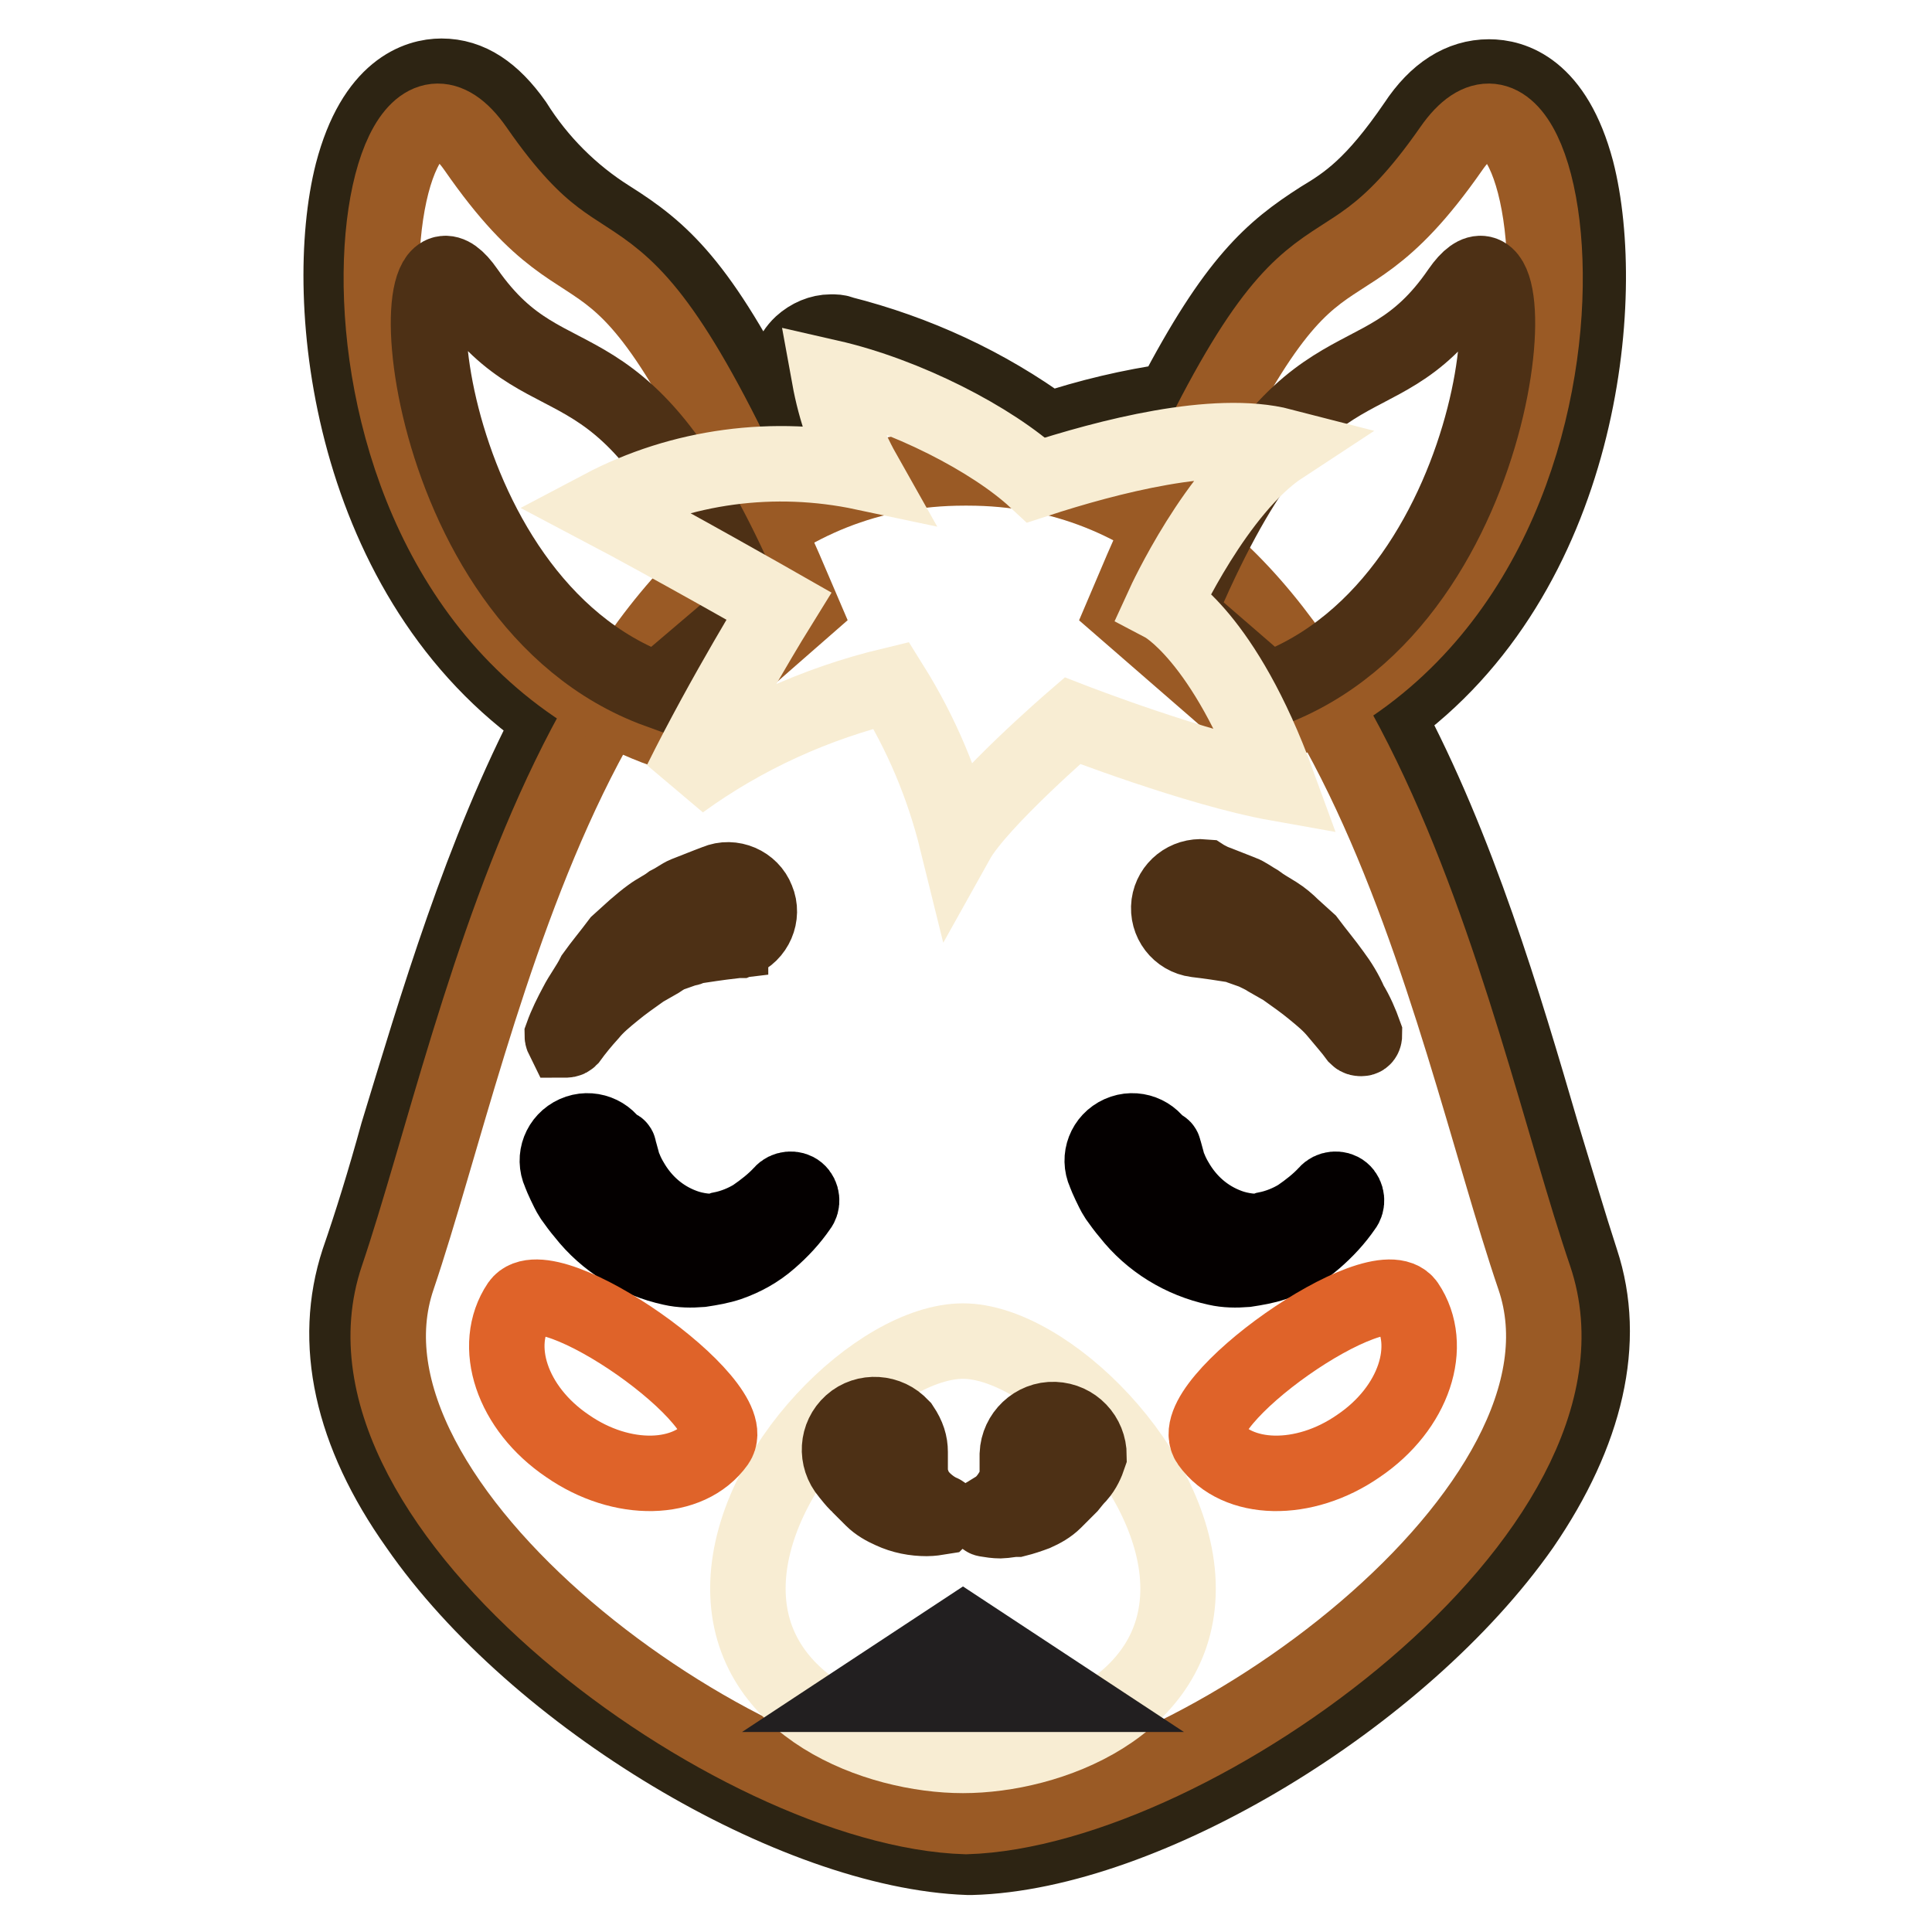
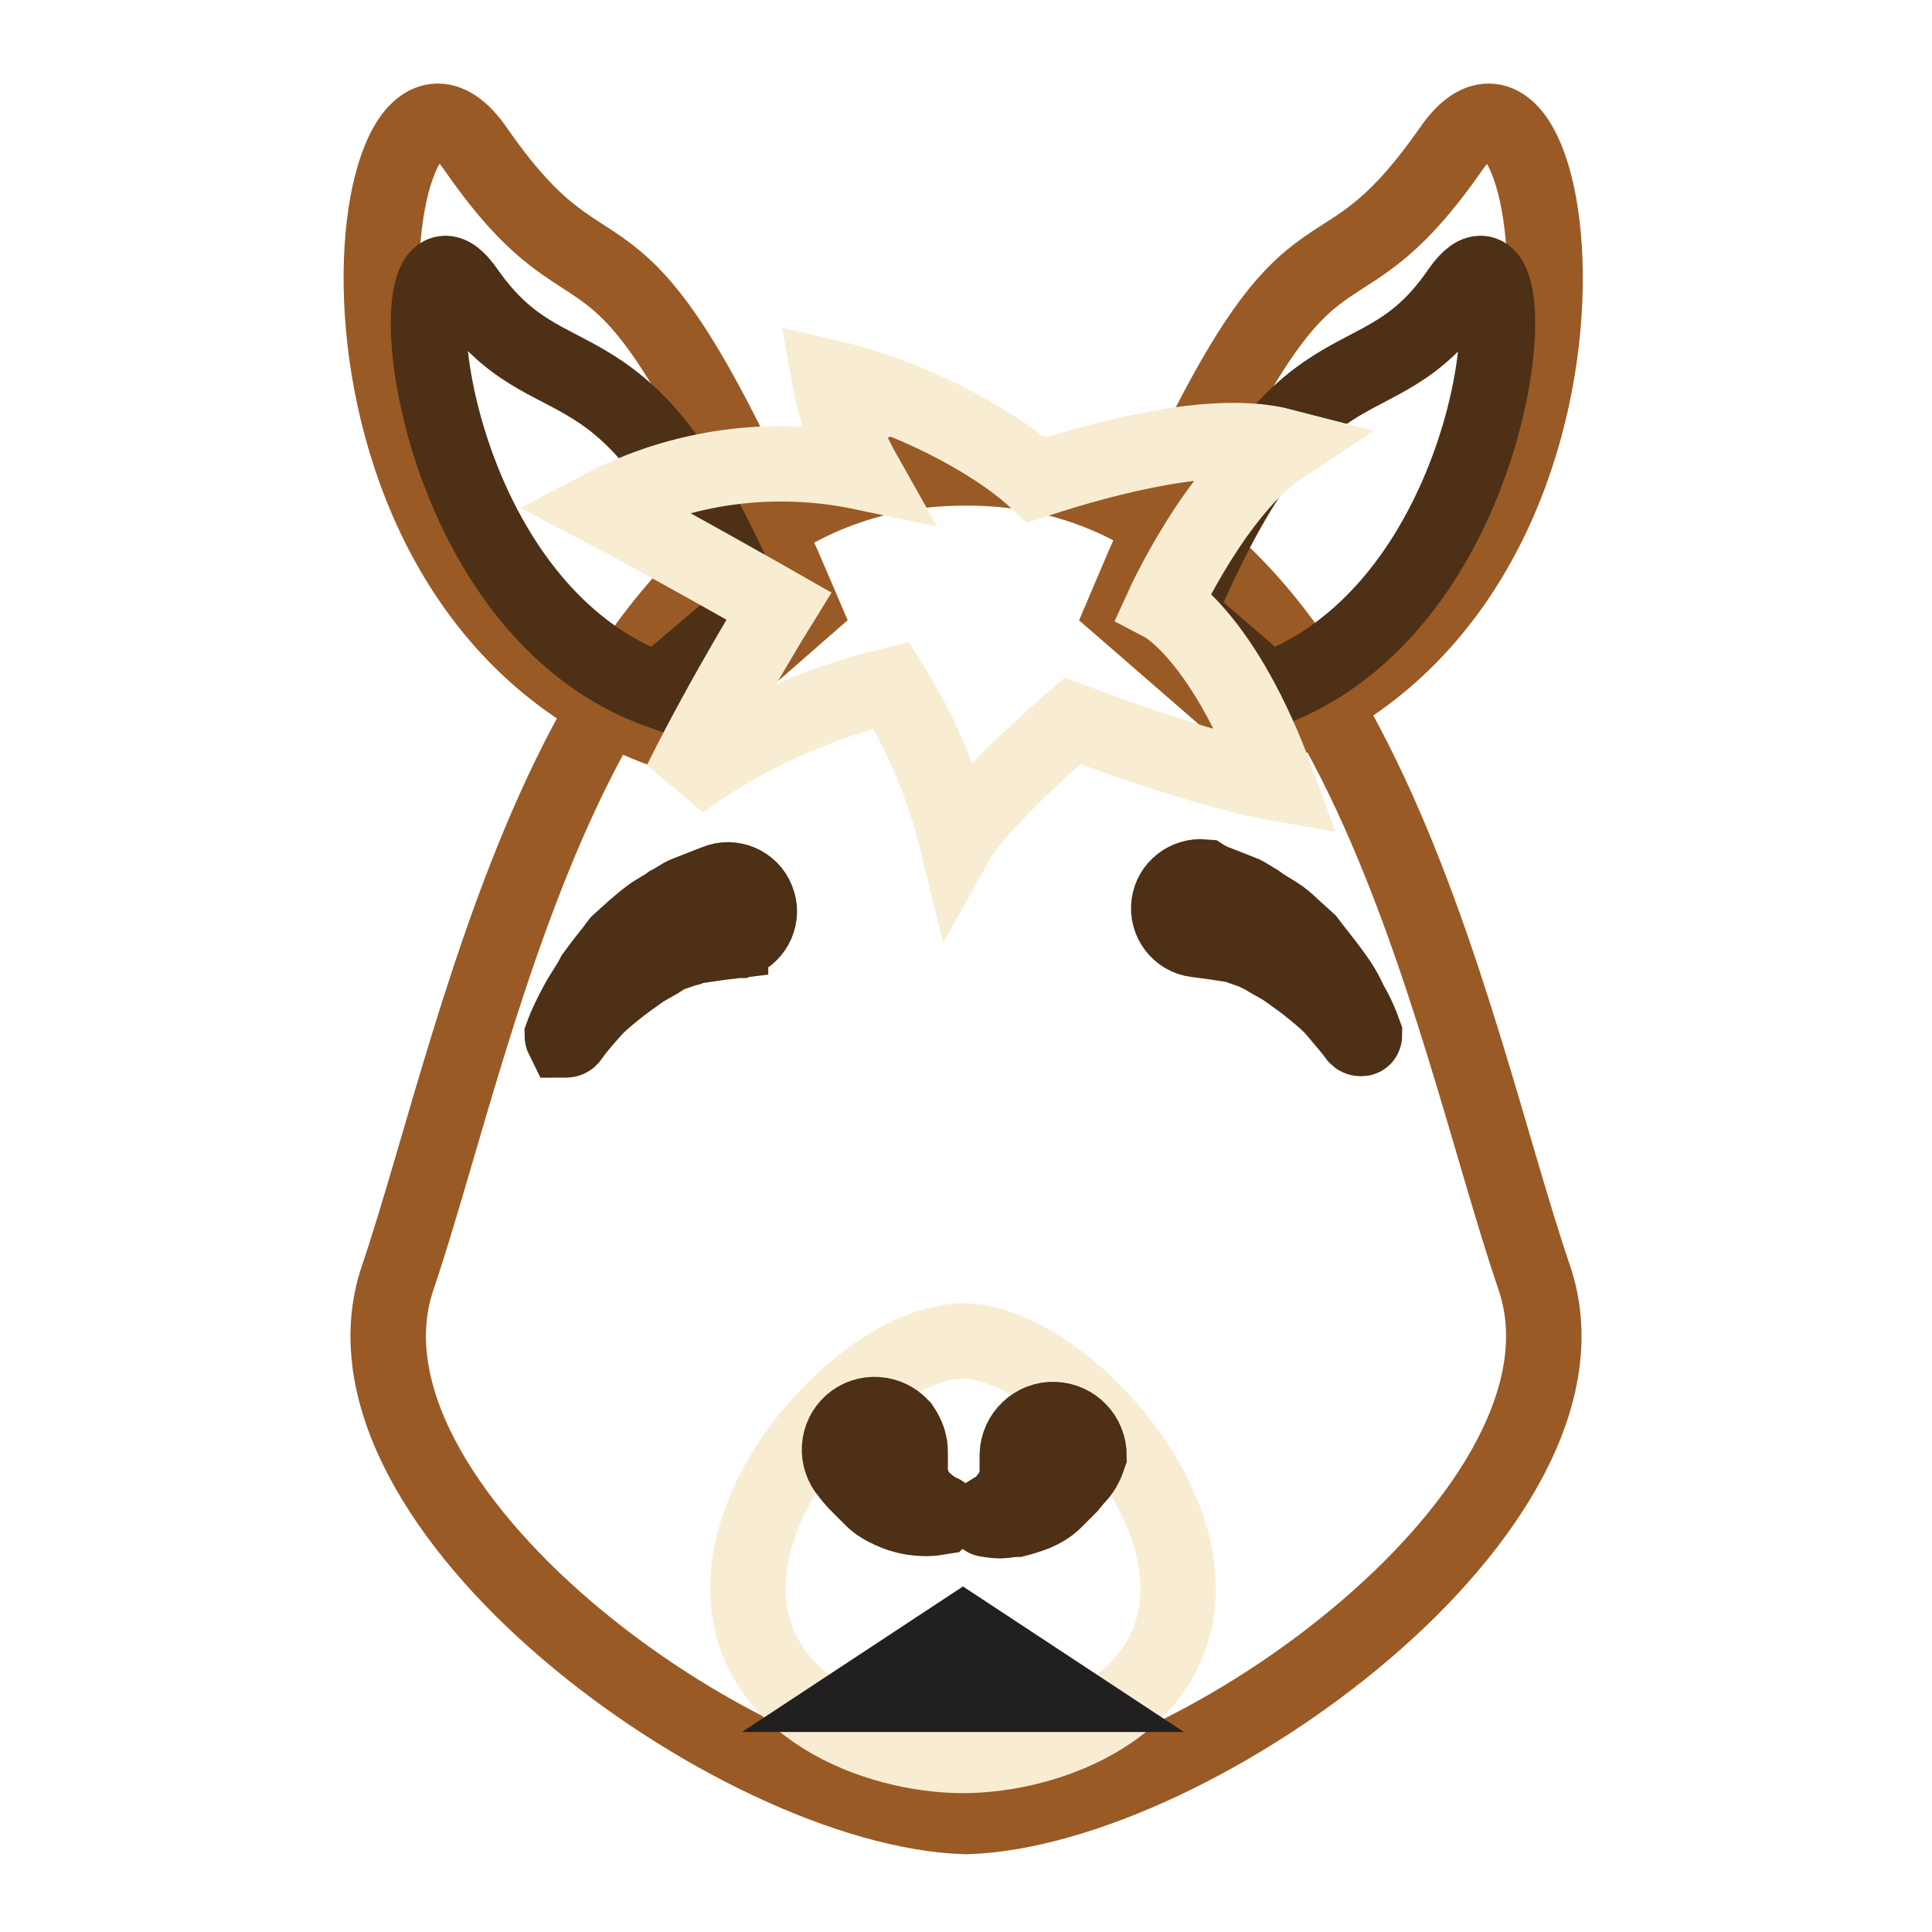
<svg xmlns="http://www.w3.org/2000/svg" version="1.1" x="0px" y="0px" viewBox="0 0 256 256" enable-background="new 0 0 256 256" xml:space="preserve">
  <g>
-     <path stroke-width="10" fill-opacity="0" stroke="#2d2413" d="M208.9,22.6c-2.9-10.9-8.5-12.4-11.6-12.4c-3.7,0-7,2.1-9.7,6.2C182,24.6,178.5,26.9,175,29 c-6.4,4.1-11.3,8.2-19.6,24.1c-5.6,0.8-11.1,2.1-16.5,3.9c-8.2-6-17.5-10.3-27.4-12.8c-0.4-0.2-0.9-0.2-1.4-0.2 c-1.4,0-2.8,0.6-3.9,1.6c-1.4,1.3-2.1,3.3-1.7,5.2c0.2,1.6,0.6,3.3,1,4.9h-3.7c-9.1-18.2-14.2-22.5-21-26.8 c-5.1-3.2-9.4-7.5-12.6-12.6c-2.9-4.1-6-6.2-9.7-6.2c-3.1,0-8.9,1.7-11.8,12.8c-4.3,16.9-0.4,54,26.4,72.4 c-9.3,17.7-15.3,38.2-20.4,54.9c-1.7,6.2-3.5,12-5.2,16.9c-3.5,10.7-1,22.7,7.8,35.1c15.7,22.7,49.9,43.1,73,43.9h0.4 c23.1-0.6,57.1-21.2,73-43.9c8.5-12.4,11.3-24.5,7.8-35.1c-1.6-4.9-3.3-10.7-5.2-16.9c-5-17.1-11.1-37.8-20.6-55.5 C209.7,76.2,213.2,39.3,208.9,22.6z" />
    <path stroke-width="10" fill-opacity="0" stroke="#9a5a25" d="M203.3,169.3C191.8,135.6,179.2,62,128.2,62h-0.4c-51,0-63.7,73.6-75.1,107.3c-10.3,30.3,45,70.5,75.3,71.4 C158.3,239.8,213.6,199.6,203.3,169.3L203.3,169.3z" />
    <path stroke-width="10" fill-opacity="0" stroke="#9a5a25" d="M149,80.8c25.6-60.6,25.6-35.7,43.3-61.1c14.9-21.5,25.8,58.8-25,77L149,80.8z" />
    <path stroke-width="10" fill-opacity="0" stroke="#4d3015" d="M156.1,81.2c16.5-39.2,26-26.2,37.3-42.7c9.7-14,7.4,41.1-25.4,53L156.1,81.2z" />
    <path stroke-width="10" fill-opacity="0" stroke="#9a5a25" d="M106.3,80.8C80.6,20.3,80.6,45.1,63,19.7C48-1.8,37.2,78.5,88,96.8L106.3,80.8z" />
    <path stroke-width="10" fill-opacity="0" stroke="#4d3015" d="M99.3,81.2C82.8,42,73.3,55,61.8,38.5c-9.7-14-7.4,41.1,25.4,53L99.3,81.2z" />
    <path stroke-width="10" fill-opacity="0" stroke="#f8edd3" d="M99.1,210.5c0,15.7,17.1,22.1,28.5,22.1c11.4,0,28.5-6.4,28.5-22.1s-17.5-32.8-28.5-32.8 C116.5,177.7,99.1,194.6,99.1,210.5z" />
    <path stroke-width="10" fill-opacity="0" stroke="#4d3015" d="M120.6,192.4v2.9c-0.2,0.4,0.2,1,0.4,1.4c0.4,1.1,1.2,2,2.1,2.7c0.5,0.4,1,0.7,1.6,1c0.2,0,0.2,0.2,0.2,0.4 l-0.2,0.2c-0.6,0.1-1.3,0.2-1.9,0.2c-1.6,0-3.2-0.3-4.7-1c-0.9-0.4-1.8-0.9-2.5-1.6l-1.2-1.2c-0.2-0.4-0.6-0.6-0.8-0.8 c-0.4-0.4-0.8-0.9-1.2-1.4c-1.7-2-1.5-4.9,0.4-6.6c1.9-1.7,4.9-1.5,6.6,0.4c0,0,0.1,0.1,0.1,0.1 C120.3,190.3,120.6,191.3,120.6,192.4L120.6,192.4z M142.9,195.5c-0.4,0.4-0.8,0.9-1.2,1.4l-0.8,0.8l-1.2,1.2 c-0.7,0.7-1.6,1.2-2.5,1.6c-0.8,0.3-1.7,0.6-2.5,0.8c-0.8,0-1.6,0.2-2.1,0.2c-0.7,0-1.3-0.1-1.9-0.2c-0.2,0-0.2-0.2-0.2-0.4 c0-0.1,0.1-0.2,0.2-0.2c0,0,0.6-0.4,1.6-1c0.9-0.7,1.6-1.7,2.1-2.7c0.2-0.4,0.3-0.9,0.4-1.4v-2.9c0.1-2.6,2.3-4.7,4.9-4.6 c2.6,0.1,4.6,2.2,4.6,4.8C144,193.8,143.6,194.7,142.9,195.5L142.9,195.5z" />
-     <path stroke-width="10" fill-opacity="0" stroke="#040000" d="M82,152.3c0,0,0.2,0.6,0.4,1.4c0.1,0.4,0.2,0.8,0.4,1.2c0.2,0.5,0.5,1.1,0.8,1.6c1.6,2.8,4,4.9,7,6 c0.8,0.3,1.7,0.5,2.5,0.6c0.8,0.1,1.7,0.1,2.5-0.2c1.5-0.3,3-0.9,4.3-1.7c1.3-0.9,2.6-1.9,3.7-3.1c0.5-0.6,1.5-0.7,2.1-0.2 s0.7,1.5,0.2,2.1c-1.1,1.6-2.4,3-3.9,4.3c-1.6,1.4-3.4,2.4-5.4,3.1c-1.2,0.4-2.4,0.6-3.7,0.8c-1.3,0.1-2.6,0.1-3.9-0.2 c-4.6-1-8.7-3.5-11.6-7.2c-0.6-0.7-1.1-1.4-1.6-2.1c-0.4-0.6-0.7-1.3-1-1.9c-0.2-0.4-0.4-0.9-0.6-1.4c-0.9-2,0-4.3,2-5.2 c2-0.9,4.3,0,5.2,1.9C82,151.9,82,152.1,82,152.3L82,152.3z M154.2,152.3c0,0,0.2,0.6,0.4,1.4c0.1,0.4,0.2,0.8,0.4,1.2 c0.2,0.5,0.5,1.1,0.8,1.6c1.6,2.8,4,4.9,7,6c0.8,0.3,1.7,0.5,2.5,0.6c0.8,0.1,1.7,0.1,2.5-0.2c1.5-0.3,3-0.9,4.3-1.7 c1.3-0.9,2.6-1.9,3.7-3.1c0.5-0.6,1.5-0.7,2.1-0.2c0.6,0.5,0.7,1.5,0.2,2.1c-1.1,1.6-2.4,3-3.9,4.3c-1.6,1.4-3.4,2.4-5.4,3.1 c-1.2,0.4-2.4,0.6-3.7,0.8c-1.3,0.1-2.6,0.1-3.9-0.2c-4.6-1-8.7-3.5-11.6-7.2c-0.6-0.7-1.1-1.4-1.6-2.1c-0.4-0.6-0.7-1.3-1-1.9 c-0.2-0.4-0.4-0.9-0.6-1.4c-0.9-2,0-4.3,2-5.2c2-0.9,4.3,0,5.2,1.9C154,151.9,154.2,152.1,154.2,152.3L154.2,152.3z" />
    <path stroke-width="10" fill-opacity="0" stroke="#221f20" d="M115,224.5l12.6-8.3l12.6,8.3H115z" />
    <path stroke-width="10" fill-opacity="0" stroke="#4d3015" d="M96.8,124.7c0,0-1.7,0.2-4.3,0.6c-0.8,0-1,0.4-1.6,0.4l-1.7,0.6c-0.7,0.2-1.3,0.6-1.9,1l-2.1,1.2 c-1.4,1-2.7,1.9-3.9,2.9c-1.1,0.9-2.2,1.8-3.1,2.9c-1,1.1-1.9,2.2-2.7,3.3c-0.2,0.2-0.4,0.2-0.8,0.2c-0.1-0.2-0.2-0.4-0.2-0.6 c0.5-1.4,1.2-2.8,1.9-4.1c0.6-1.2,1.6-2.5,2.3-3.9c1-1.4,2.1-2.7,3.3-4.3l2.1-1.9c0.7-0.6,1.4-1.2,2.1-1.7c0.8-0.6,1.7-1,2.5-1.6 c0.8-0.4,1.6-1,2.1-1.2c2.5-1,4.1-1.6,4.1-1.6c2.1-0.9,4.6,0.2,5.4,2.3c0.9,2.1-0.2,4.6-2.3,5.4H96.8z M160.4,116.7 c0,0,1.6,0.6,4.1,1.6c0.6,0.2,1.4,0.8,2.1,1.2c0.8,0.6,1.7,1.1,2.5,1.6c0.8,0.5,1.5,1.1,2.1,1.7l2.1,1.9c1.2,1.6,2.3,2.9,3.3,4.3 c0.9,1.2,1.7,2.5,2.3,3.9c0.8,1.3,1.4,2.7,1.9,4.1c0,0.2,0,0.6-0.4,0.6c-0.2,0-0.4,0-0.6-0.2c-0.8-1.1-1.8-2.2-2.7-3.3 c-0.9-1.1-2-2-3.1-2.9c-1.2-1-2.5-1.9-3.9-2.9l-2.1-1.2c-0.6-0.4-1.3-0.7-1.9-1l-1.7-0.6c-0.5-0.2-1-0.4-1.6-0.4 c-2.5-0.4-4.3-0.6-4.3-0.6c-2.3-0.3-3.9-2.4-3.6-4.7c0.3-2.2,2.3-3.8,4.6-3.6C159.8,116.4,160.2,116.5,160.4,116.7L160.4,116.7z" />
    <path stroke-width="10" fill-opacity="0" stroke="#f8edd3" d="M154.2,80.1c0,0,7-15.3,15.7-21c-8.9-2.3-23.1,1.4-32.6,4.5c-5.8-5.4-17.3-11.3-27.4-13.6 c0.8,4.4,2.3,8.7,4.5,12.6c-11.8-2.5-24.1-0.9-34.7,4.7c9.3,4.9,23.5,13,23.5,13s-7.2,11.6-13,23.3c8.4-6.1,17.9-10.4,27.9-12.8 c4,6.4,6.9,13.3,8.7,20.6c2.9-5.2,15.3-15.9,15.3-15.9s16.5,6.4,27.2,8.3C162.2,84.3,154.2,80.1,154.2,80.1L154.2,80.1z" />
-     <path stroke-width="10" fill-opacity="0" stroke="#df6329" d="M186.4,172.8c-3.7-5.2-29.9,13.2-26.2,18.4c3.7,5.2,12.6,5.4,19.8,0.4C187.4,186.6,190.1,178.3,186.4,172.8 z M68.8,172.8c3.7-5.2,29.9,13.2,26.2,18.4c-3.7,5.2-12.6,5.4-19.8,0.4C67.8,186.6,65.1,178.3,68.8,172.8z" />
  </g>
</svg>